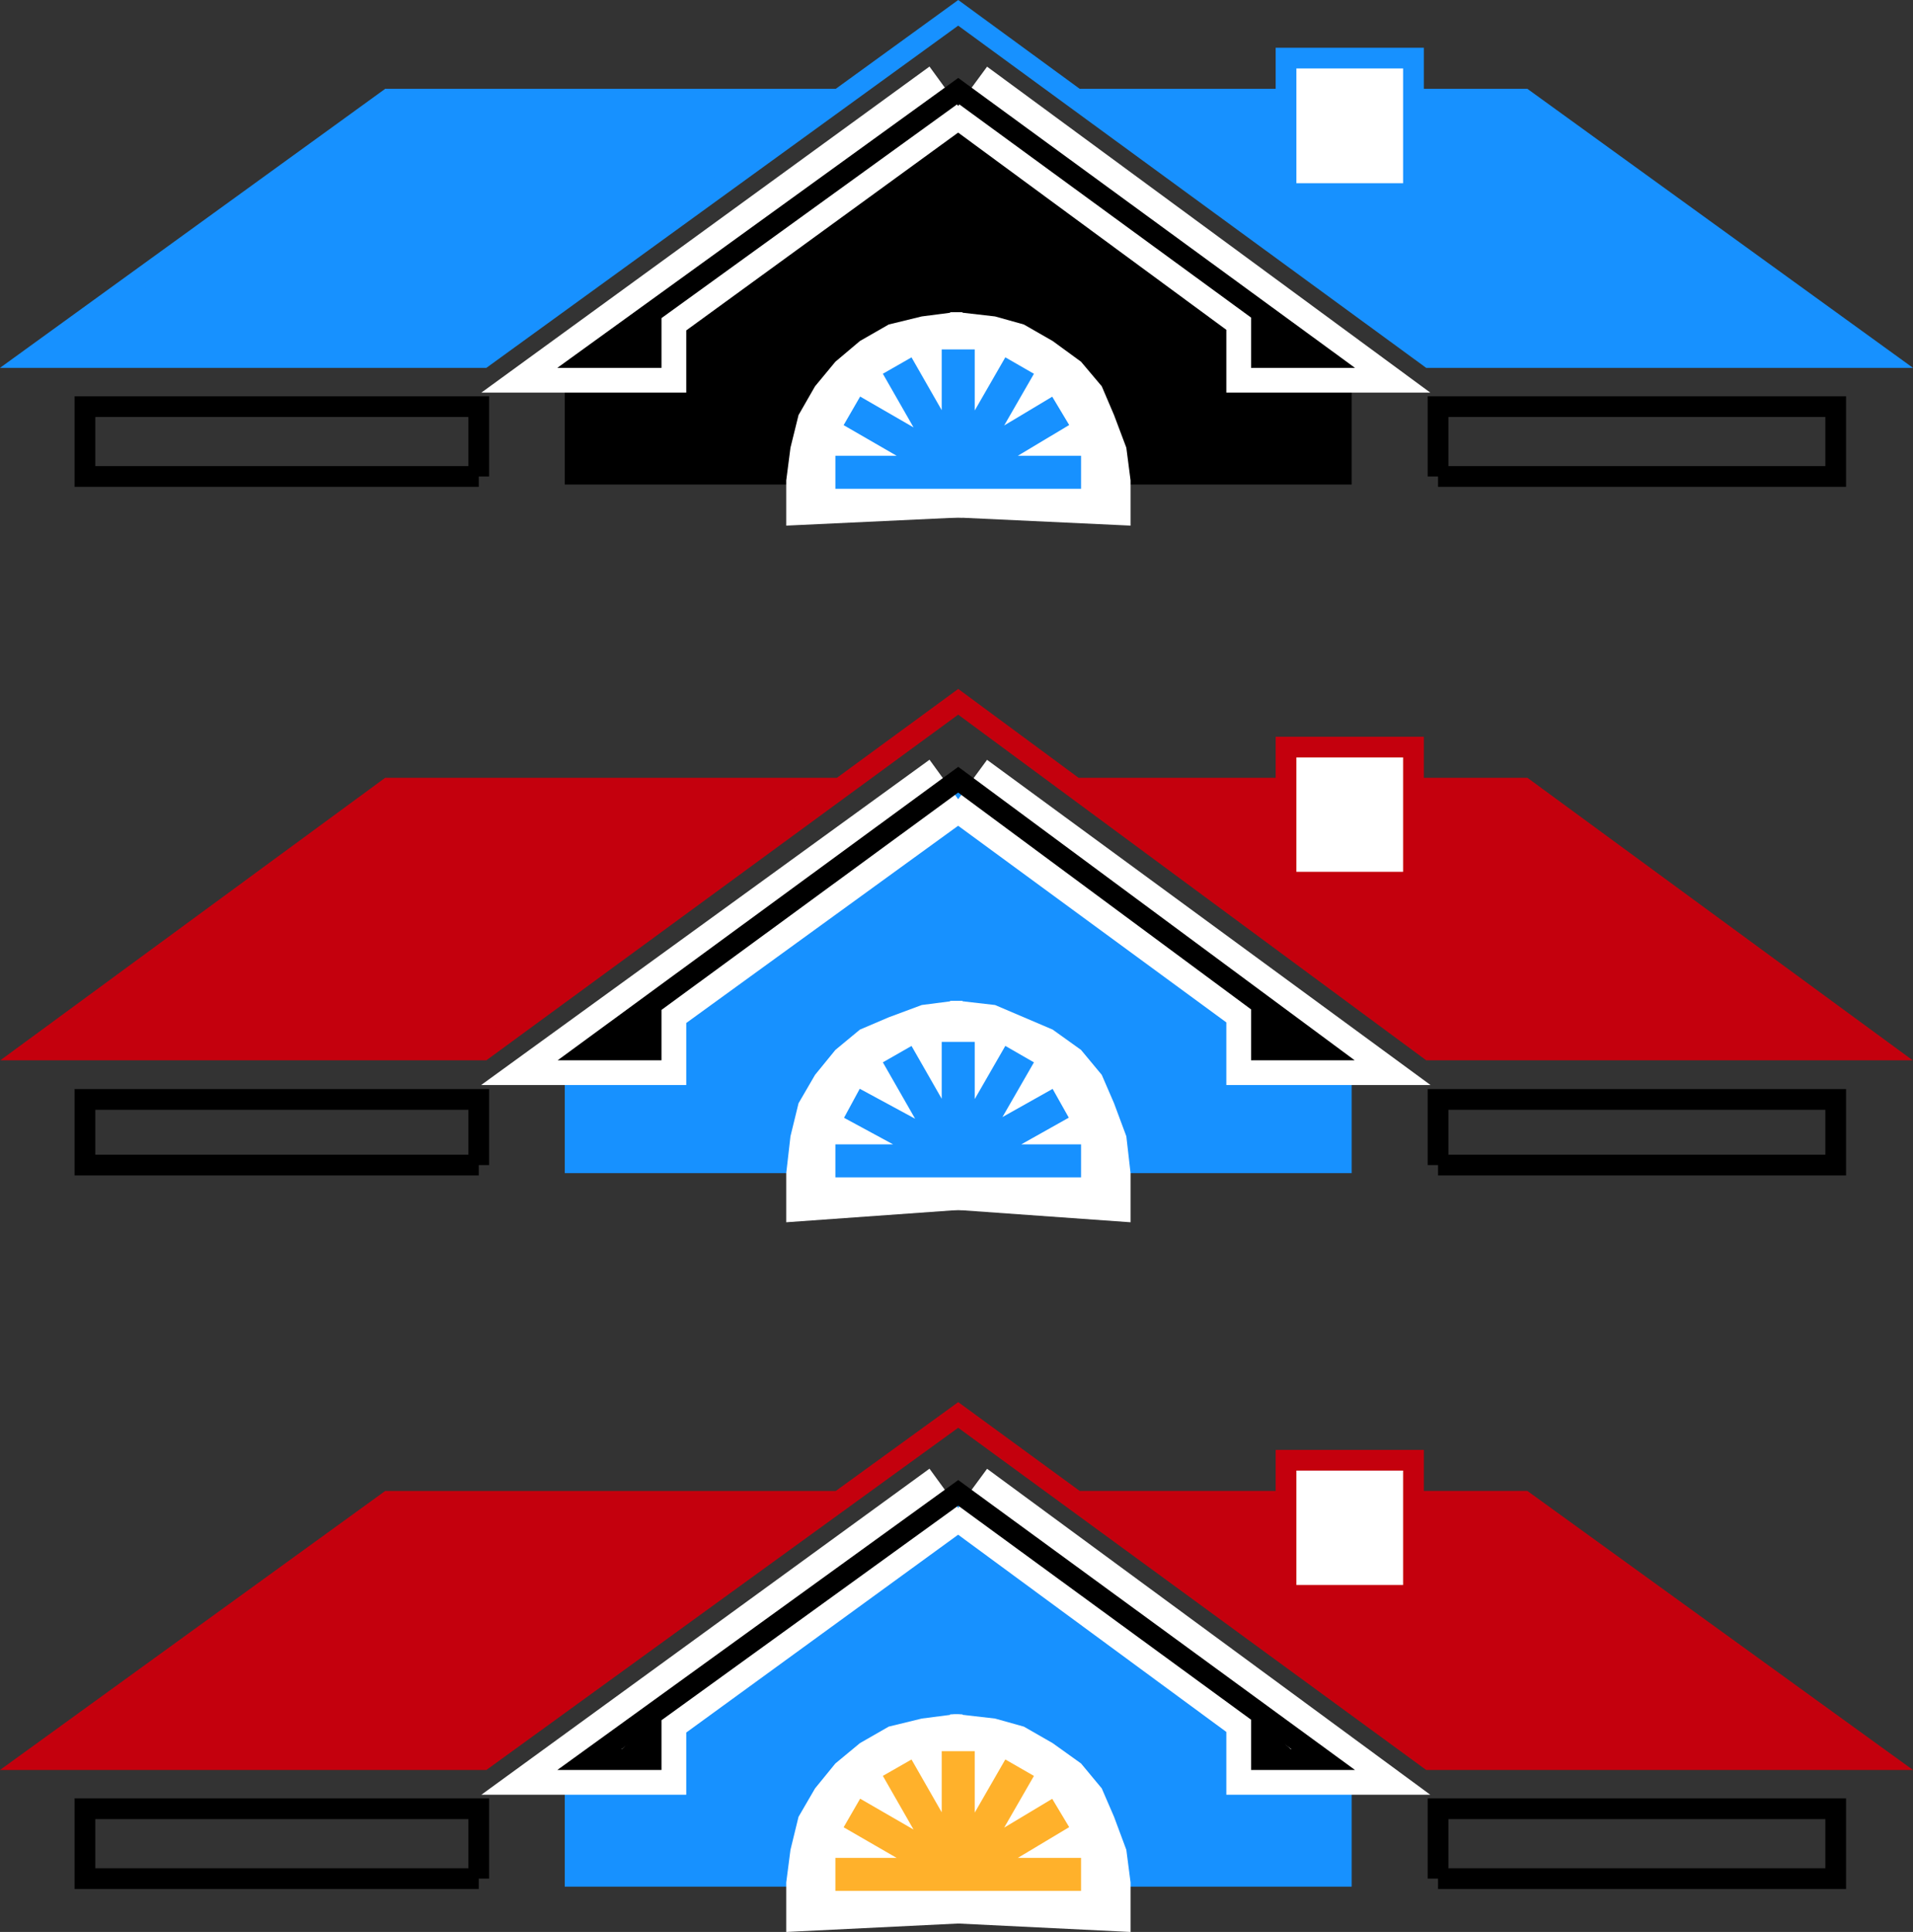
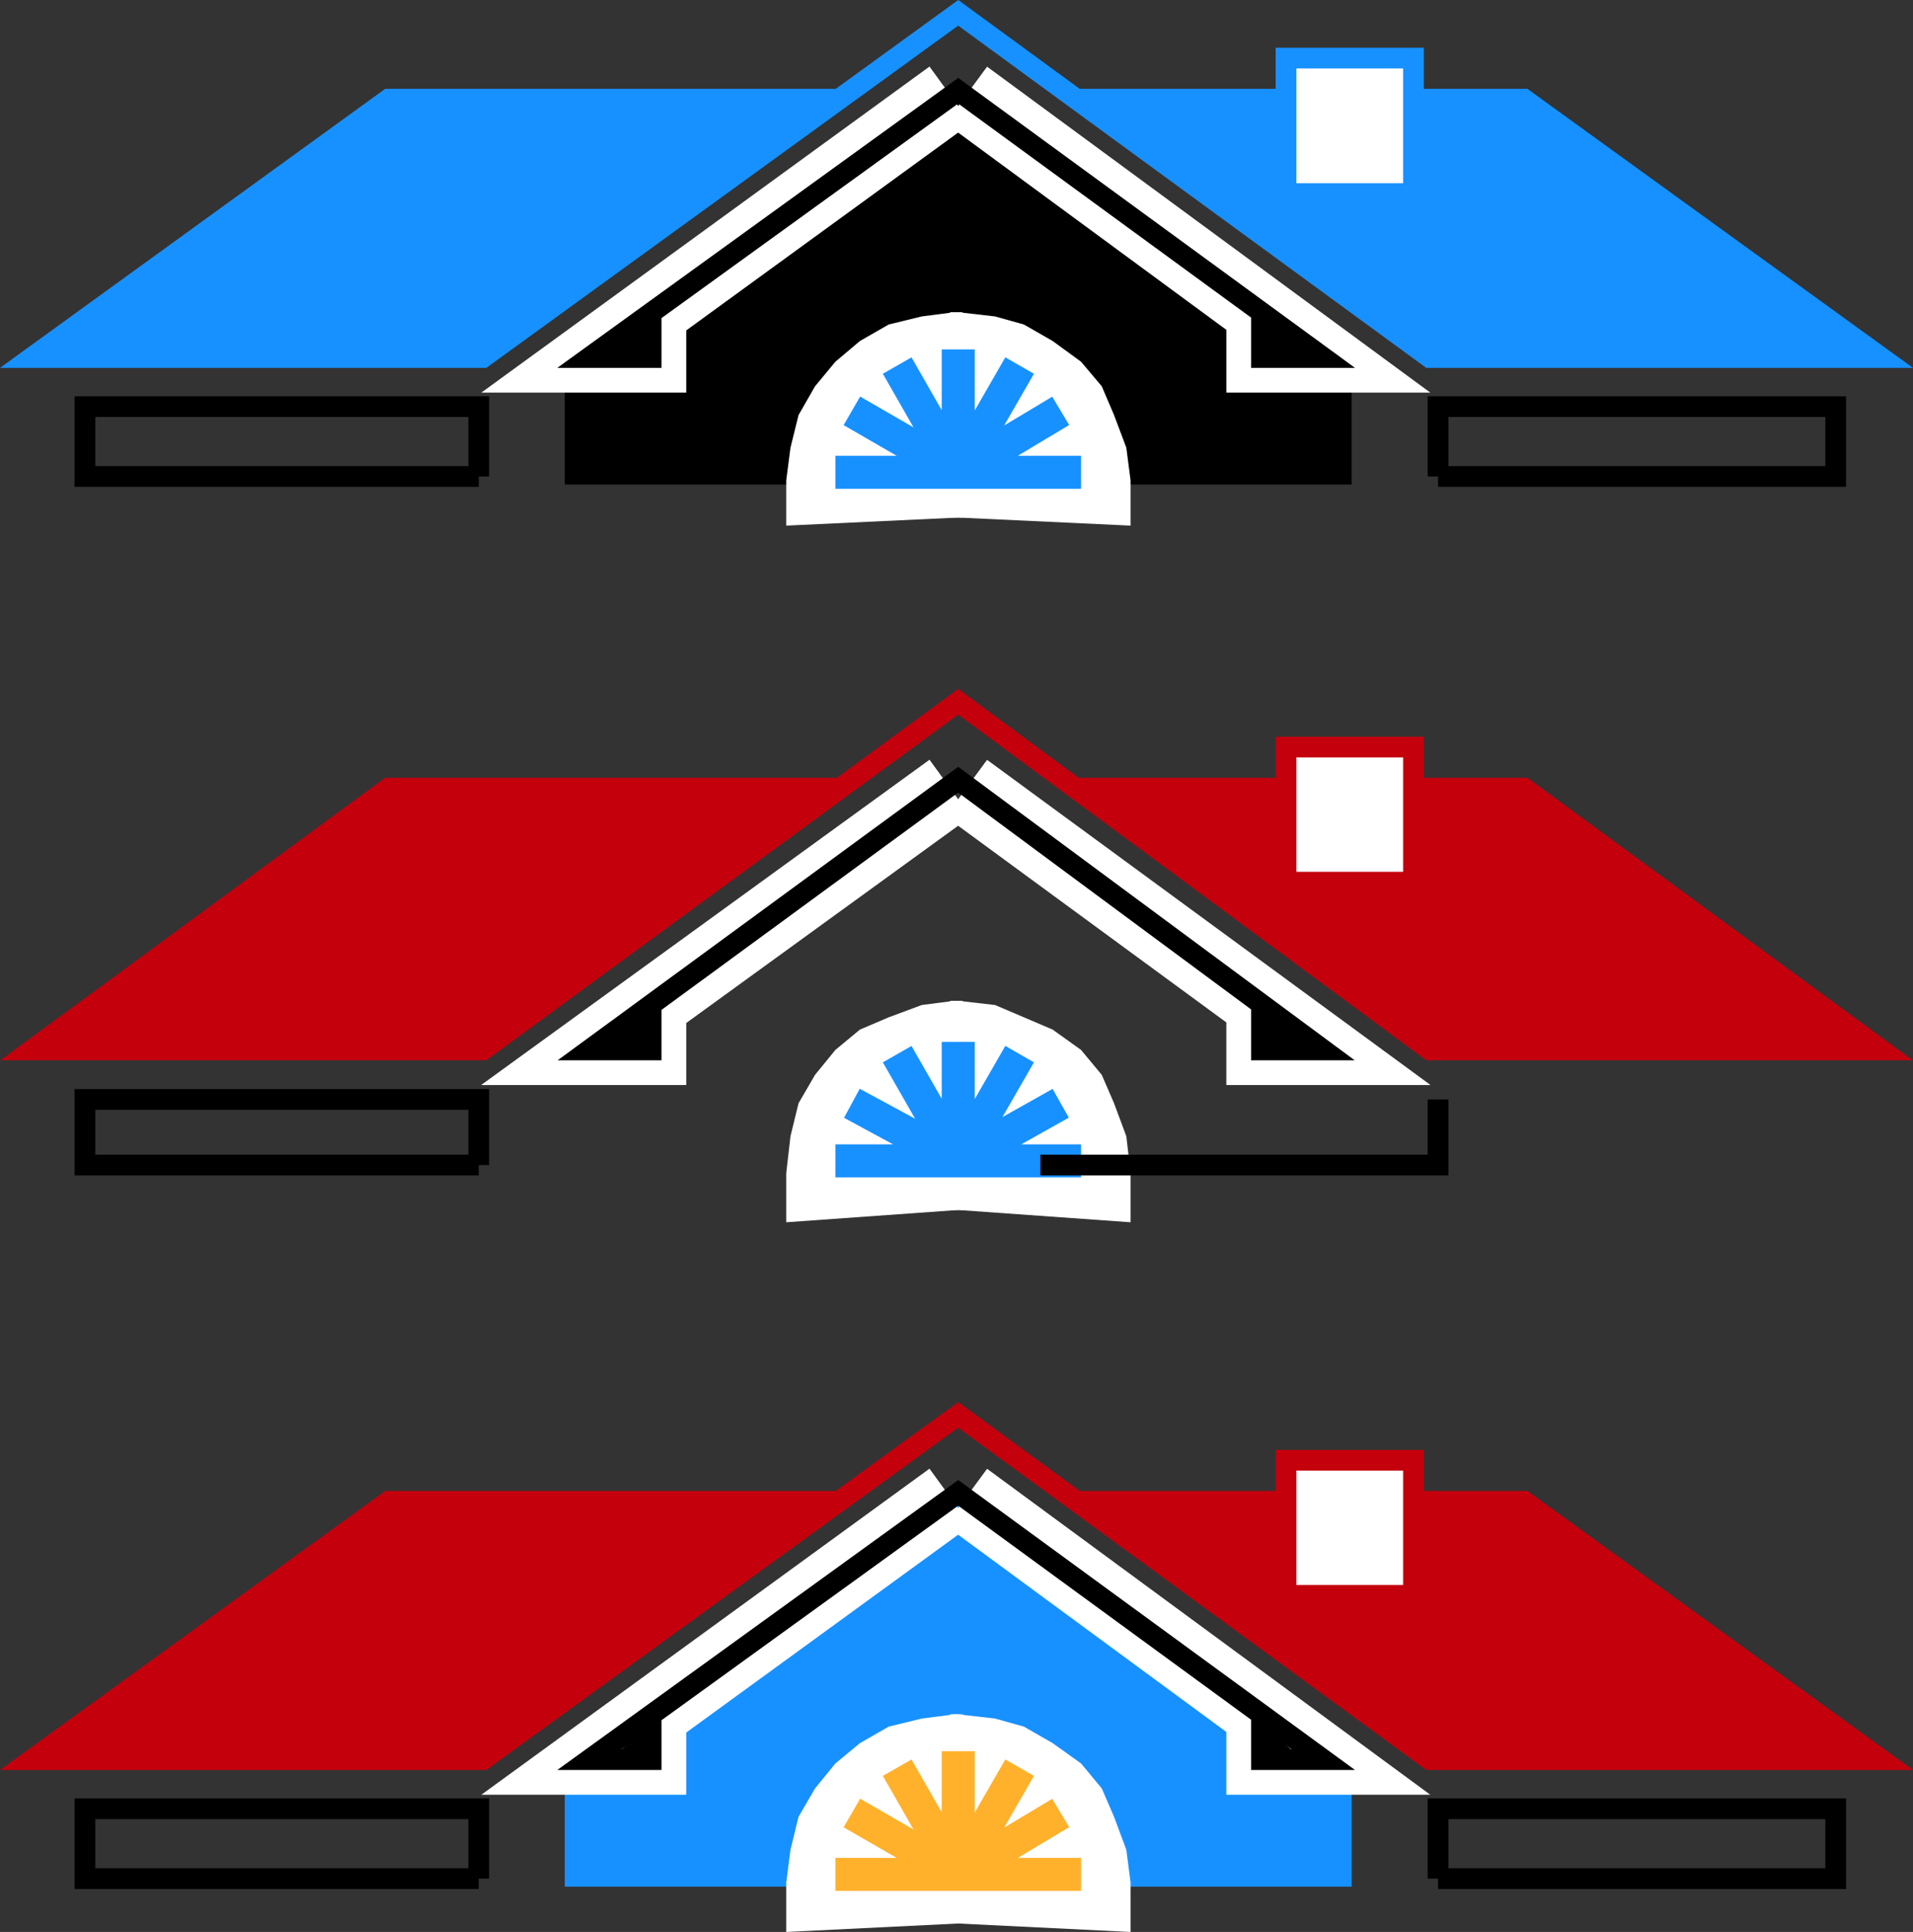
<svg xmlns="http://www.w3.org/2000/svg" height="483.207" viewBox="0 0 358.823 362.405" width="478.431">
  <rect x="0" y="0" width="358.823" height="362.405" fill="#333333" stroke="none" />
  <path style="fill:#000" d="M297.998 329.433h-73.8V305.6h16.92v-8.496l56.16-39.96h.72l56.16 39.96.72 8.496h16.92v23.832z" transform="translate(-118.265 -238.54)" />
  <path style="fill:#1791ff" d="M274.958 257.145 208.862 305.6h-84.6l66.888-48.456h84.6z" transform="translate(-118.265 -238.54)" />
  <path style="fill:none;stroke:#000;stroke-width:3.888;stroke-miterlimit:10.433" d="M228.806 305.6h12.312" transform="translate(-118.265 -238.54)" />
  <path style="fill:none;stroke:#fff;stroke-width:13.176;stroke-miterlimit:10.433" d="m296.486 256.353-67.68 49.248h11.592v-8.496" transform="translate(-118.265 -238.54)" />
  <path style="fill:#000" d="M239.606 299.409v5.4h-6.912z" transform="translate(-118.265 -238.54)" />
  <path style="fill:none;stroke:#1791ff;stroke-width:3.888;stroke-miterlimit:10.433" d="M319.526 257.145h84.6l66.96 48.456h-84.672l-88.416-64.656-89.136 64.656h-84.6l66.888-48.456h84.6" transform="translate(-118.265 -238.54)" />
  <path style="fill:#1791ff" d="m319.526 257.145 66.888 48.456h84.672l-66.96-48.456z" transform="translate(-118.265 -238.54)" />
  <path style="fill:none;stroke:#000;stroke-width:3.888;stroke-miterlimit:10.433" d="M366.47 305.6h-11.592" transform="translate(-118.265 -238.54)" />
  <path style="fill:none;stroke:#fff;stroke-width:13.176;stroke-miterlimit:10.433" d="m299.51 256.353 66.96 49.248h-11.592v-8.496" transform="translate(-118.265 -238.54)" />
  <path style="fill:#000" d="M355.67 299.409v5.4h6.912z" transform="translate(-118.265 -238.54)" />
  <path style="fill:none;stroke:#000;stroke-width:3.888;stroke-miterlimit:10.433" d="M354.878 297.105v8.496h11.592l-68.472-50.04-69.192 50.04h11.592v-8.496" transform="translate(-118.265 -238.54)" />
  <path style="fill:#fff;stroke:#1791ff;stroke-width:3.888;stroke-miterlimit:10.433" d="M383.39 274.857V249.44h-23.904v25.416z" transform="translate(-118.265 -238.54)" />
  <path style="fill:#fff" d="M297.998 335.625h.792v-38.52h-1.512l-6.12.792-6.192 1.512-5.4 3.096-4.608 3.888-3.816 4.608-3.096 5.4-1.512 6.12-.792 6.12v8.496z" transform="translate(-118.265 -238.54)" />
  <path style="fill:#fff" d="M297.998 335.625h-1.512v-38.52h1.512l6.912.792 5.4 1.512 5.4 3.096 5.328 3.888 3.888 4.608 2.304 5.4 2.304 6.12.792 6.12v8.496z" transform="translate(-118.265 -238.54)" />
  <path style="fill:none;stroke:#1791ff;stroke-width:6.192;stroke-miterlimit:10.433" d="M297.998 304.089v23.04m11.52-20.016-11.52 20.016m19.224-11.52-19.224 11.52m23.04 0h-23.04m-11.448-20.016 11.448 20.016m-19.944-11.52 19.944 11.52m-23.04 0h23.04" transform="translate(-118.265 -238.54)" />
  <path style="fill:none;stroke:#000;stroke-width:3.888;stroke-miterlimit:10.433" d="M208.07 327.92v-13.103h-73.872v13.104h73.872m179.928-.001v-13.103h74.592v13.104h-74.592" transform="translate(-118.265 -238.54)" />
-   <path style="fill:#1791ff" d="M297.998 458.6h-73.8v-23.11h16.92v-8.424l56.16-40.68h.72l56.16 40.68.72 8.424h16.92v23.11z" transform="translate(-118.265 -238.54)" />
  <path style="fill:#c4000d" d="m274.958 386.385-66.096 49.104h-84.6l66.888-49.104h84.6z" transform="translate(-118.265 -238.54)" />
  <path style="fill:none;stroke:#000;stroke-width:3.888;stroke-miterlimit:10.433" d="M228.806 435.489h12.312" transform="translate(-118.265 -238.54)" />
  <path style="fill:none;stroke:#fff;stroke-width:13.176;stroke-miterlimit:10.433" d="m296.486 386.385-67.68 49.104h11.592v-8.424" transform="translate(-118.265 -238.54)" />
  <path style="fill:#000" d="M239.606 428.577v5.4l-6.912.792z" transform="translate(-118.265 -238.54)" />
  <path style="fill:none;stroke:#c4000d;stroke-width:3.888;stroke-miterlimit:10.433" d="M319.526 386.385h84.6l66.96 49.104h-84.672l-88.416-65.304-89.136 65.304h-84.6l66.888-49.104h84.6" transform="translate(-118.265 -238.54)" />
  <path style="fill:#c4000d" d="m319.526 386.385 66.888 49.104h84.672l-66.96-49.104z" transform="translate(-118.265 -238.54)" />
  <path style="fill:none;stroke:#000;stroke-width:3.888;stroke-miterlimit:10.433" d="M366.47 435.489h-11.592" transform="translate(-118.265 -238.54)" />
  <path style="fill:none;stroke:#fff;stroke-width:13.176;stroke-miterlimit:10.433" d="m299.51 386.385 66.96 49.104h-11.592v-8.424" transform="translate(-118.265 -238.54)" />
  <path style="fill:#000" d="M355.67 428.577v5.4l6.912.792z" transform="translate(-118.265 -238.54)" />
  <path style="fill:none;stroke:#000;stroke-width:3.888;stroke-miterlimit:10.433" d="M354.878 427.065v8.424h11.592L297.998 384.8l-69.192 50.688h11.592v-8.424" transform="translate(-118.265 -238.54)" />
  <path style="fill:#fff;stroke:#c4000d;stroke-width:3.888;stroke-miterlimit:10.433" d="M383.39 404.025V378.68h-23.904v25.344z" transform="translate(-118.265 -238.54)" />
  <path style="fill:#fff" d="M297.998 465.513h.792v-39.24h-1.512l-6.12.792-6.192 2.304-5.4 2.304-4.608 3.816-3.816 4.68-3.096 5.328-1.512 6.192-.792 6.912v9.216z" transform="translate(-118.265 -238.54)" />
  <path style="fill:#fff" d="M297.998 465.513h-1.512v-39.24h1.512l6.912.792 5.4 2.304 5.4 2.304 5.328 3.816 3.888 4.68 2.304 5.328 2.304 6.192.792 6.912v9.216z" transform="translate(-118.265 -238.54)" />
  <path style="fill:none;stroke:#1791ff;stroke-width:6.192;stroke-miterlimit:10.433" d="M297.998 433.977v22.32m11.52-20.017-11.52 20.017m19.224-10.8-19.224 10.8m23.04 0h-23.04M286.55 436.28l11.448 20.017m-19.944-10.8 19.944 10.8m-23.04 0h23.04" transform="translate(-118.265 -238.54)" />
-   <path style="fill:none;stroke:#000;stroke-width:3.888;stroke-miterlimit:10.433" d="M208.07 457.089v-12.312h-73.872v12.312h73.872m179.928 0v-12.312h74.592v12.312h-74.592" transform="translate(-118.265 -238.54)" />
+   <path style="fill:none;stroke:#000;stroke-width:3.888;stroke-miterlimit:10.433" d="M208.07 457.089v-12.312h-73.872v12.312h73.872m179.928 0v-12.312v12.312h-74.592" transform="translate(-118.265 -238.54)" />
  <path style="fill:#1791ff" d="M297.998 592.449h-73.8v-23.832h16.92v-7.704l56.16-40.752h.72l56.16 40.752.72 7.704h16.92v23.832z" transform="translate(-118.265 -238.54)" />
  <path style="fill:#c4000d" d="m274.958 520.16-66.096 48.457h-84.6l66.888-48.456h84.6z" transform="translate(-118.265 -238.54)" />
-   <path style="fill:none;stroke:#000;stroke-width:3.888;stroke-miterlimit:10.433" d="M228.806 568.617h12.312" transform="translate(-118.265 -238.54)" />
  <path style="fill:none;stroke:#fff;stroke-width:13.176;stroke-miterlimit:10.433" d="m296.486 519.369-67.68 49.248h11.592v-7.704" transform="translate(-118.265 -238.54)" />
  <path style="fill:#000" d="M239.606 562.425v5.4l-6.912.792z" transform="translate(-118.265 -238.54)" />
  <path style="fill:none;stroke:#c4000d;stroke-width:3.888;stroke-miterlimit:10.433" d="M319.526 520.16h84.6l66.96 48.457h-84.672l-88.416-64.656-89.136 64.656h-84.6l66.888-48.456h84.6" transform="translate(-118.265 -238.54)" />
  <path style="fill:#c4000d" d="m319.526 520.16 66.888 48.457h84.672l-66.96-48.456z" transform="translate(-118.265 -238.54)" />
  <path style="fill:none;stroke:#000;stroke-width:3.888;stroke-miterlimit:10.433" d="M366.47 568.617h-11.592" transform="translate(-118.265 -238.54)" />
  <path style="fill:none;stroke:#fff;stroke-width:13.176;stroke-miterlimit:10.433" d="m299.51 519.369 66.96 49.248h-11.592v-7.704" transform="translate(-118.265 -238.54)" />
  <path style="fill:#000" d="M355.67 562.425v5.4l6.912.792z" transform="translate(-118.265 -238.54)" />
  <path style="fill:none;stroke:#000;stroke-width:3.888;stroke-miterlimit:10.433" d="M354.878 560.913v7.704h11.592l-68.472-50.04-69.192 50.04h11.592v-7.704" transform="translate(-118.265 -238.54)" />
  <path style="fill:#fff;stroke:#c4000d;stroke-width:3.888;stroke-miterlimit:10.433" d="M383.39 537.8v-25.343h-23.904V537.8z" transform="translate(-118.265 -238.54)" />
  <path style="fill:#fff" d="M297.998 599.36h.792v-39.24h-1.512l-6.12.793-6.192 1.512-5.4 3.096-4.608 3.816-3.816 4.68-3.096 5.328-1.512 6.192-.792 6.12v9.288z" transform="translate(-118.265 -238.54)" />
  <path style="fill:#fff" d="M297.998 599.36h-1.512v-39.24h1.512l6.912.793 5.4 1.512 5.4 3.096 5.328 3.816 3.888 4.68 2.304 5.328 2.304 6.192.792 6.12v9.288z" transform="translate(-118.265 -238.54)" />
  <path style="fill:none;stroke:#ffb12b;stroke-width:6.192;stroke-miterlimit:10.433" d="M297.998 567.033v23.112m11.52-20.016-11.52 20.016m19.224-11.52-19.224 11.52m23.04 0h-23.04m-11.448-20.016 11.448 20.016m-19.944-11.52 19.944 11.52m-23.04 0h23.04" transform="translate(-118.265 -238.54)" />
  <path style="fill:none;stroke:#000;stroke-width:3.888;stroke-miterlimit:10.433" d="M208.07 590.937v-13.104h-73.872v13.104h73.872m179.928 0v-13.104h74.592v13.104h-74.592" transform="translate(-118.265 -238.54)" />
</svg>